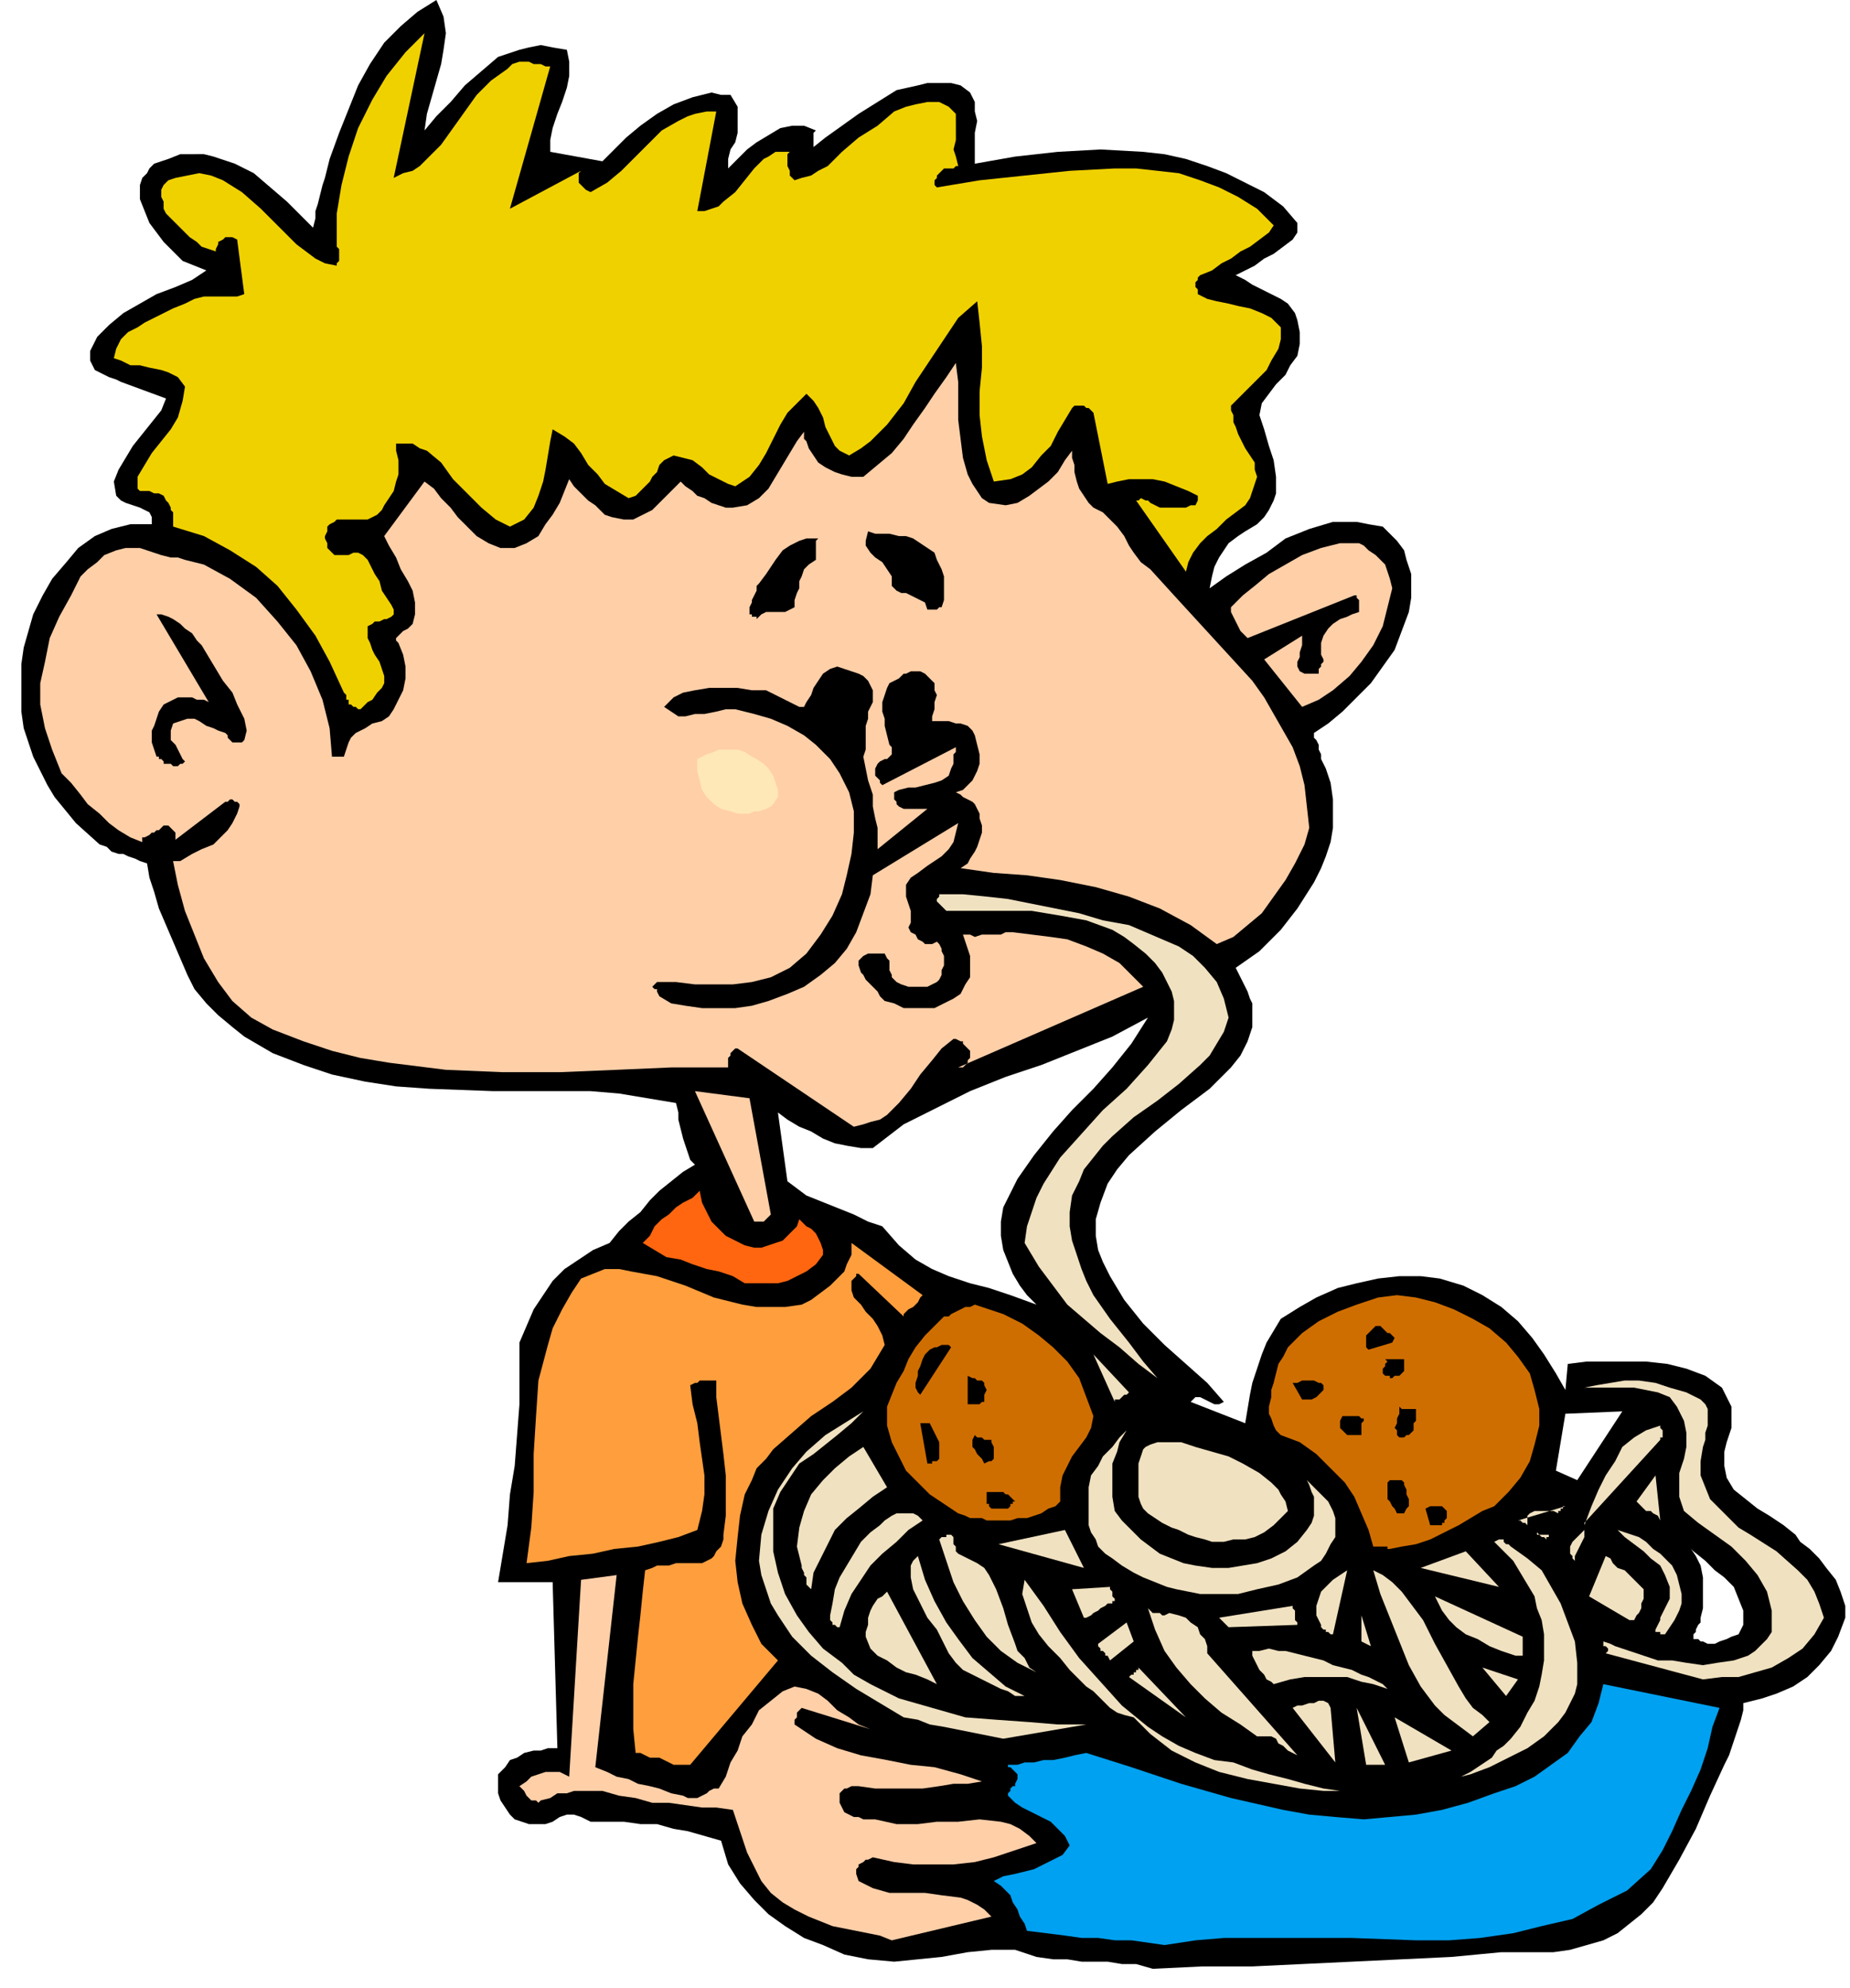
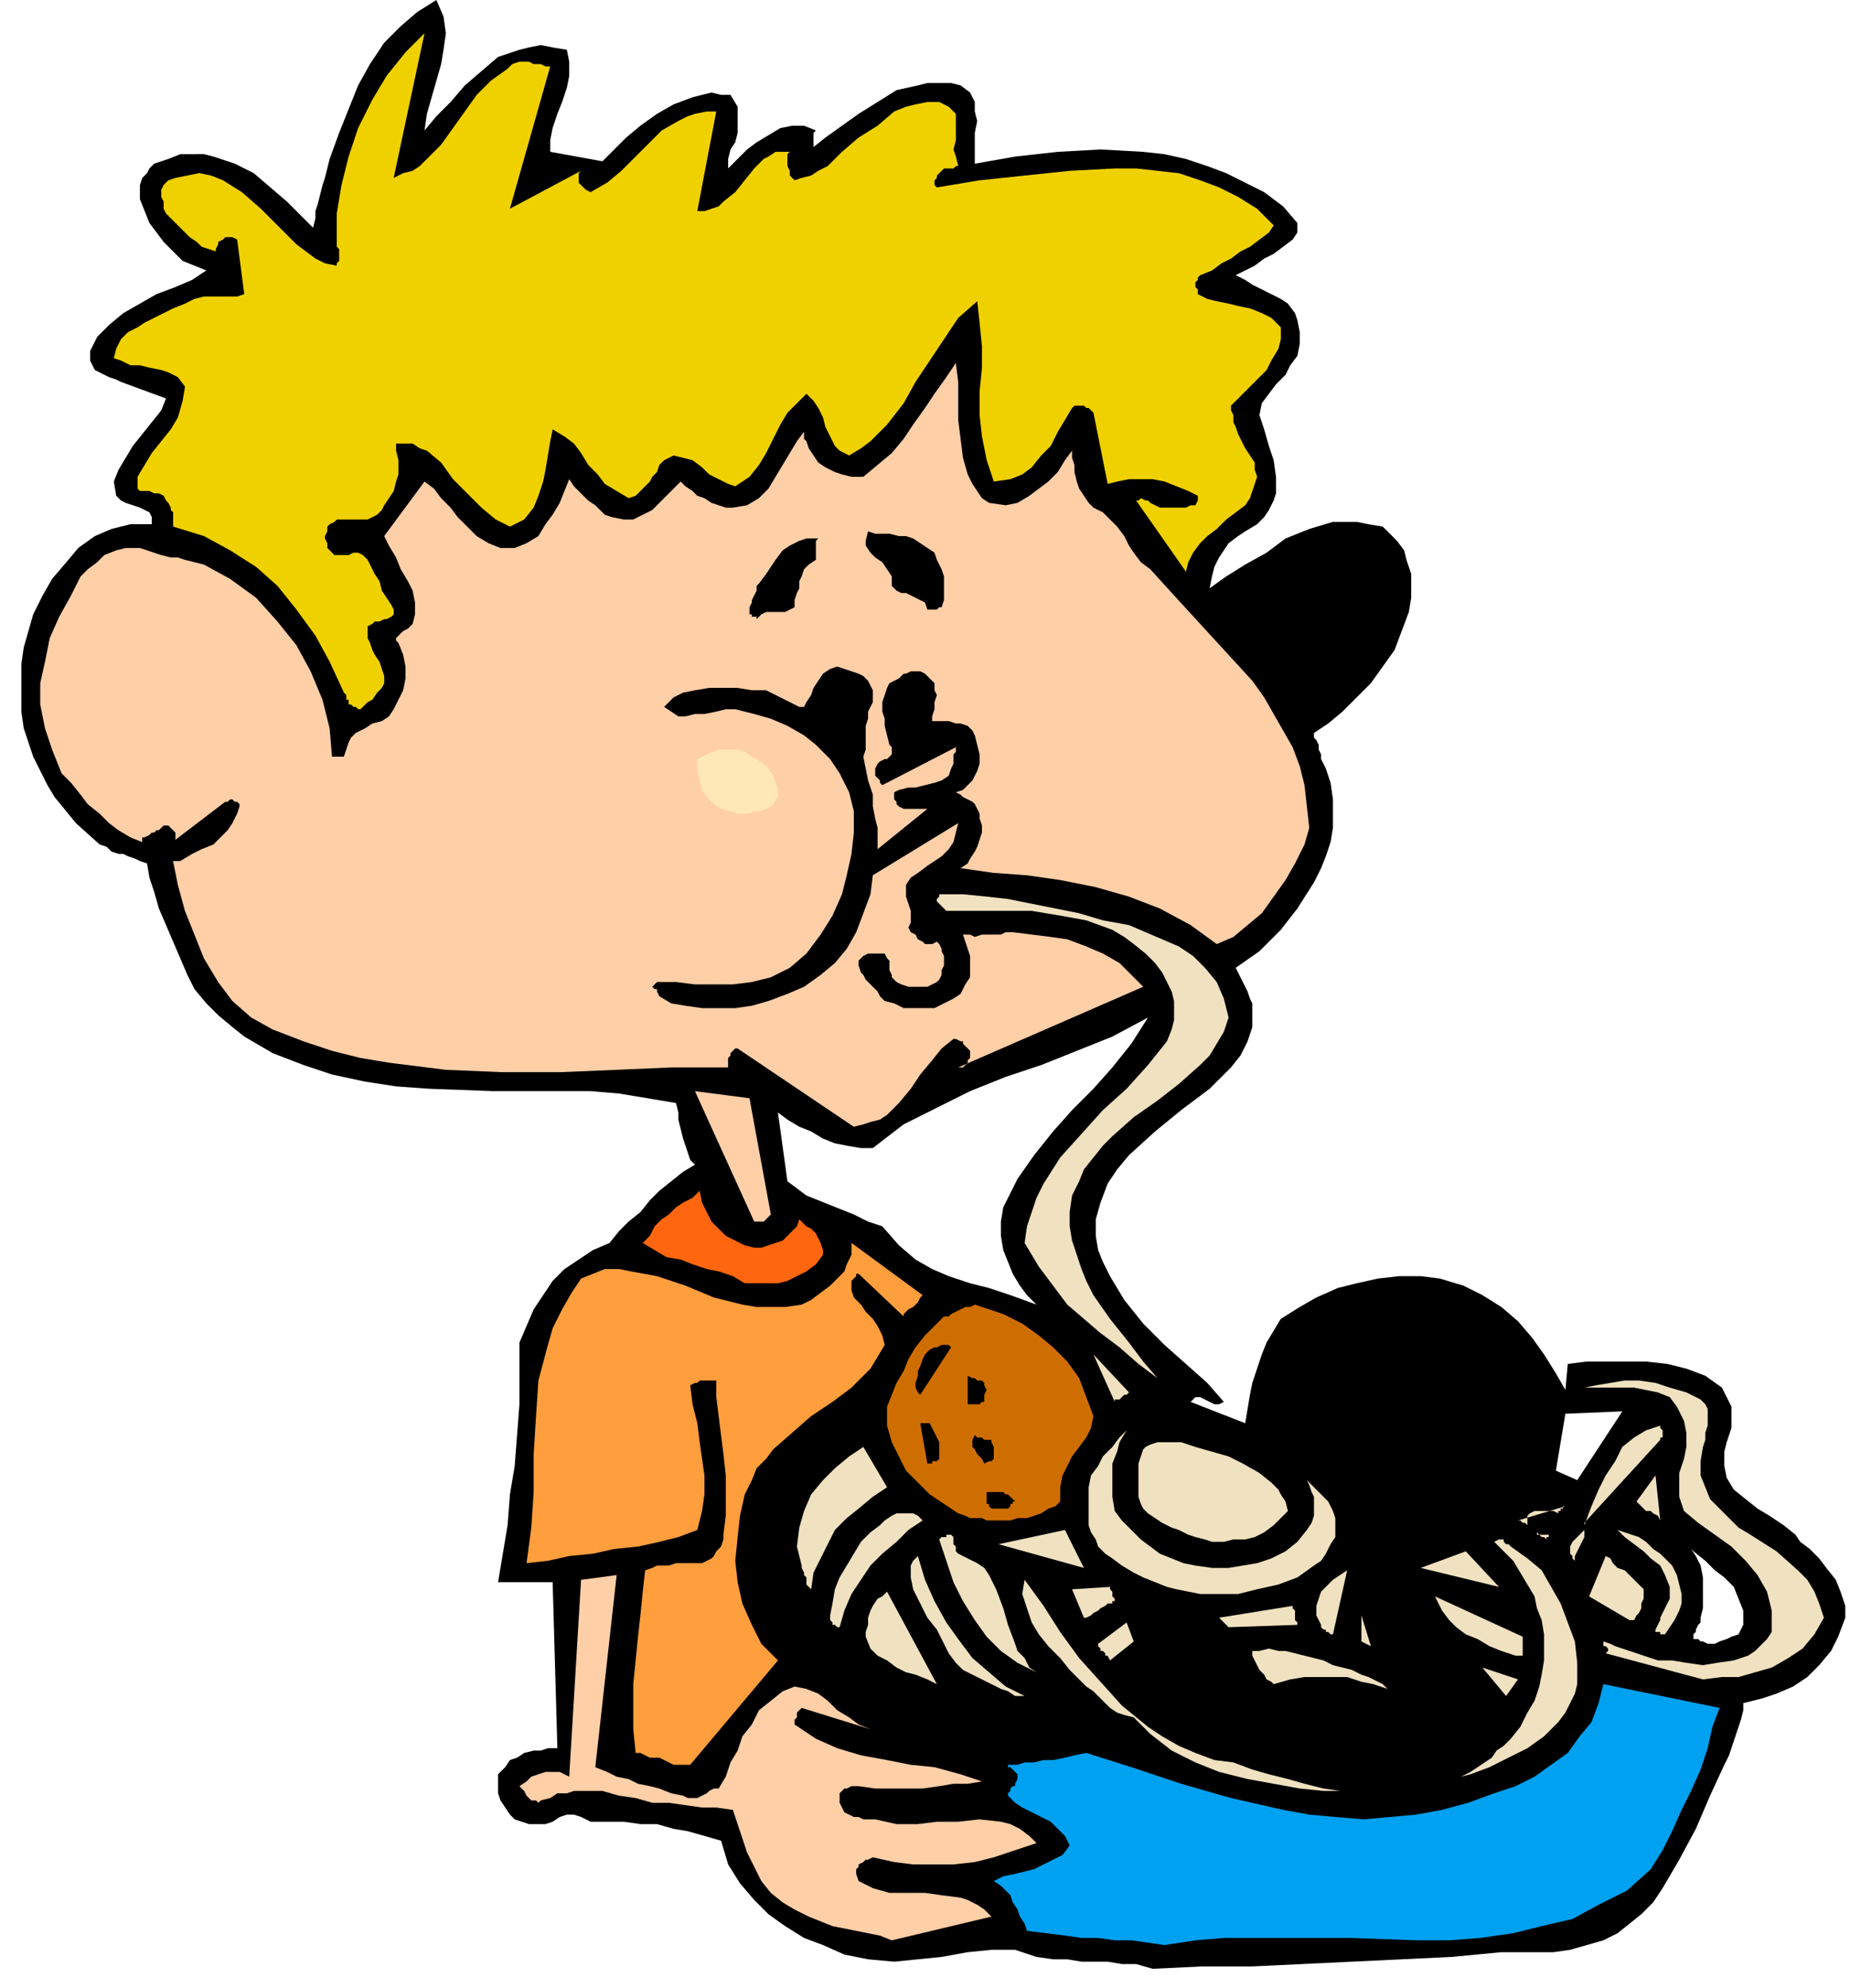
<svg xmlns="http://www.w3.org/2000/svg" fill-rule="evenodd" height="2.791in" preserveAspectRatio="none" stroke-linecap="round" viewBox="0 0 780 838" width="2.599in">
  <style>.brush1{fill:#000}.pen1{stroke:none}.brush3{fill:#ffcfa8}.brush4{fill:#f0e1c0}.brush6{fill:#cf6e00}.brush8{fill:#ffe8b8}</style>
  <path class="pen1 brush1" d="m486 830 21-1h21l21-1 21-1 21-1 21-1 21-2h22l7-1 7-2 7-2 6-3 5-4 5-4 5-5 4-6 7-12 7-13 6-14 6-13 2-4 1-3 1-3 1-3 1-3 1-3 1-4v-3l8-2 6-2 7-3 6-4 5-5 5-6 3-6 3-8v-5l-2-6-2-5-4-5-3-4-4-4-4-3-2-3-5-4-6-4-5-3-5-4-5-4-3-5-1-5v-6l1-4 1-3 1-3v-9l-2-4-2-4-7-5-8-3-8-2-9-1h-25l-8 1-1 11-4-7-5-8-5-7-6-7-7-6-8-5-8-4-10-3-8-1h-9l-9 1-9 2-8 2-9 4-7 4-8 5-3 5-3 5-2 5-2 6-2 6-1 5-1 6-1 6-23-9 1-1 1-1h2l2 1 2 1 2 1h2l2-1-7-8-9-8-9-8-9-9-8-10-6-10-3-6-2-5-1-6v-7l2-7 3-8 4-6 5-6 11-10 11-9 12-9 9-9 4-5 3-6 2-6v-10l-1-2-1-3-1-2-1-2-1-2-1-2-1-2 10-7 9-9 7-9 7-11 3-6 2-5 2-6 1-6v-12l-1-7-2-6-1-2-1-2v-2l-1-2v-2l-1-2-1-1v-2l6-4 6-5 6-6 6-6 5-7 5-7 3-8 3-8 1-6v-10l-2-6-1-4-3-4-3-3-3-3-6-1-5-1h-10l-10 3-10 4-8 6-9 5-8 5-7 5 1-5 1-4 2-4 2-3 2-3 4-3 3-2 5-3 3-3 2-3 2-4 1-3v-7l-1-7-2-6-2-7-2-6 1-5 3-4 3-4 4-4 2-4 3-4 1-5v-5l-1-5-1-3-3-4-3-2-4-2-4-2-4-2-3-2-4-2 4-2 4-2 4-3 4-2 4-3 4-3 2-3v-4l-6-7-8-6-8-4-8-4-8-3-9-3-9-2-9-1-18-1-18 1-18 2-17 3V56l1-5-1-4v-4l-2-4-4-3-4-1h-10l-4 1-9 2-8 5-8 5-7 5-7 5-5 4v-6l1-1-5-2h-5l-5 1-5 3-5 3-4 3-4 4-4 4v-4l1-4 2-3 1-4V45l-3-5h-4l-4-1-4 1-4 1-8 3-7 4-7 5-6 5-5 5-5 5-22-4v-5l1-5 2-6 2-5 2-6 1-5v-6l-1-5-6-1-5-1-5 1-4 1-9 3-7 6-7 6-6 7-6 6-5 6 1-7 2-7 2-7 2-7 1-6 1-7-1-7-3-7-8 5-7 6-7 7-6 9-5 9-4 10-4 10-4 11-1 4-1 4-1 3-1 4-1 4-1 3v3l-1 4-5-5-6-6-7-6-7-6-8-4-9-3-4-1H76l-5 2-3 1-3 1-2 2-1 2-2 2-1 3v6l2 5 2 5 3 4 3 4 4 4 4 4 5 2 5 2-6 4-7 3-8 3-7 4-7 4-6 5-5 5-3 6v4l1 2 1 2 2 1 2 1 2 1 3 1 2 1 19 7-2 5-4 5-4 5-4 5-3 5-3 5-2 5 1 6 2 2 2 1 3 1 3 1 2 1 2 1 1 2v3h-9l-8 2-7 3-7 5-5 6-6 7-4 7-4 8-2 7-2 7-1 7v20l1 7 2 6 2 6 3 6 3 6 3 5 9 11 10 9 3 1 2 2 3 1h2l2 1 3 1 2 1 3 1 1 6 2 6 2 7 3 7 3 7 3 7 3 7 3 6 5 6 5 5 6 5 5 4 12 7 13 5 12 4 14 3 13 2 14 1 27 1h41l12 1 12 2 12 2 1 4v3l1 4 1 4 1 3 1 3 1 3 2 2-5 3-5 4-5 4-4 4-4 5-5 4-4 4-4 5-7 3-6 4-6 4-5 5-4 6-4 6-3 7-3 7v26l-1 13-1 13-2 12-1 13-2 12-2 12h23l2 70h-4l-3 1h-3l-4 1-3 2-3 1-2 3-3 3v8l1 3 2 3 2 3 2 2 3 1 3 1h7l3-1 3-2 3-1h3l3 1 4 2h14l7 1h7l7 2 6 1 7 2 7 2 3 10 5 8 6 7 6 6 7 5 8 5 8 3 9 4 10 2 11 1 10-1 10-1 11-2 10-1h10l9 3 7 1h6l6 1h11l6 1h6l7 2zm232-138 2 1h3l2-1 3-1 2-1 3-1 1-2 1-2v-6l-2-5-2-5-4-4-4-3-4-4-5-4-4-4 3 3 2 3 2 4 1 5v13l-1 4v2l-1 1-1 2v1l-1 1v2h2l1 1h1zm-53-68 19-29-24 1-4 24 9 4zm-228-74-4-4-3-4-3-5-2-5-2-5-1-6v-6l1-6 6-12 7-10 8-10 8-9 9-9 8-9 8-10 7-11-15 8-15 6-15 6-15 5-15 6-14 7-14 7-13 10h-5l-6-1-5-1-5-2-5-3-5-2-5-3-4-3 4 29 4 3 4 3 5 2 5 2 5 2 5 2 6 3 6 2 7 8 7 6 7 4 7 3 9 3 8 2 9 3 11 4z" />
  <path class="pen1" style="fill:#00a1f0" d="m491 820 13-2 12-1h54l27 1h14l13-1 14-2 12-3 13-3 11-6 12-6 10-9 5-8 4-8 4-9 4-8 4-9 3-9 2-9 3-8-49-10-2 8-3 8-5 6-5 7-7 5-7 5-8 4-9 3-11 4-11 3-11 2-11 1-11 1-12-1-11-1-11-2-22-5-21-6-21-7-19-6-5 1-4 1-5 1h-4l-4 1h-4l-3 1h-4v1h1l1 1 1 1 1 1v2l-1 2v1h-1l-1 1v1l-1 1v1l3 3 3 2 4 2 4 2 4 2 3 3 3 3 2 4-3 4-4 2-4 2-4 2-4 1-4 1-5 1-4 2 3 2 2 2 2 2 1 3 2 3 1 3 2 3 1 3 8 1 8 1 7 1h7l7 1h7l7 1 7 1z" />
  <path class="pen1 brush3" d="m376 818 42-10-3-3-3-2-4-2-3-1-8-1-7-1h-15l-7-2-6-3-1-3v-2l1-1v-1l2-1 1-1h1l2-1 9 2 8 1h17l9-1 8-2 9-3 9-3-3-3-4-3-4-2-4-1-9-1-9 1h-9l-8 1h-9l-9-2h-5l-2-1h-2l-2-1-2-1-1-2-1-2v-4l1-1 1-1h1l2-1h3l7 1h20l7-1 6-1h6l6-1-9-3-11-3-10-1-10-2-11-2-10-3-9-4-9-6v-2l1-1v-2l1-1 1-1 29 9-5-2-4-3-5-3-4-4-4-3-5-2-5-1-5 2-5 4-5 4-3 6-4 5-2 6-3 5-2 6-3 5h-2l-2 1-1 1-2 1-2 1h-4l-2-1-5-1-5-2-4-1-5-1-4-2-5-1-4-2-5-2 9-81-15 2-5 83-2-1-2-1h-6l-3 1-3 1-2 2-3 2 1 1 1 1 1 2 1 1 1 1h2l1 1 1-1 4-1 3-2h4l3-1h12l7 2 7 1 7 2h7l7 1 7 1h6l7 1 2 6 2 6 2 6 3 6 3 6 4 5 5 4 5 3 6 3 5 2 5 2 5 1 5 1 5 1 5 1 5 2z" />
  <path class="pen1 brush4" d="M558 755h15-8l-7-1-8-2-7-2-8-2-7-2-8-3-8-1-8-3-7-3-7-4-6-4-11-9-9-10-9-10-8-11-7-11-8-11-1 6 2 6 2 6 3 5 4 5 5 5 4 5 4 4 3 3 3 2 3 3 2 2 2 2 3 2 3 1 4 1 7 7 9 7 10 5 10 4 12 3 11 2 11 2 10 1zm19 0 18-1-18 1zm35-5 8-2 8-3 8-4 8-4 7-5 6-6 3-4 2-4 2-4 1-4v-9l-1-9-3-8-3-8-4-7-4-7-6-5-7-5-1-1h-1l-1-1v-1h-2l-2 1 8 8 6 10 3 5 1 5 2 5 1 6v11l-1 6-1 5-2 6-3 5-3 6-4 5-3 3-3 2-2 3-3 2-3 2-3 2-4 2-4 1z" />
  <path class="pen1" style="fill:#ff9e3d" d="M284 744h7l37-44-7-7-4-8-4-9-2-9-1-9 1-10 1-9 2-9 3-6 2-5 4-4 3-4 8-7 8-7 9-6 8-6 4-4 4-4 3-5 3-5-1-4-2-4-2-3-3-3-2-3-3-3-1-3v-4l1-1 1-1v-1h1l19 18v-1l1-1 1-1 2-1 1-1 1-1 1-2 1-1-30-22v5l-2 4-1 3-3 3-3 3-4 3-4 3-4 2-7 1h-12l-6-1-12-3-12-5-12-4-11-2-5-1h-6l-5 2-5 2-4 6-4 7-4 8-2 7-4 15-1 15-1 16v16l-1 15-2 15 9-1 9-2 10-1 9-2 10-1 9-2 8-2 8-3 2-8 1-7v-8l-1-7-1-7-1-8-2-8-1-8 2-1h1l1-1h7v7l1 8 1 8 1 8 1 9v17l-1 8v2l-1 3-2 2-1 2-1 1-2 1-2 1h-11l-3 1h-5l-2 1-3 1-1 9-1 10-1 9-1 10-1 10v19l1 10h2l2 1 2 1h4l2 1 2 1 2 1z" />
-   <path class="pen1 brush4" d="M576 744h8l-12-24 4 24zm-13-1-2-23-1-2-2-1h-2l-2 1h-2l-3 1h-2l-2 1 18 23zm31 0 18-5-24-14 6 19zm-47-3-38-43v-3l-1-3-2-2-1-3-3-2-2-2-3-1-4-1-2 1h-1l-1-1h-3l-1-1-1-1 3 9 4 9 5 7 6 7 6 6 7 6 8 5 7 5h6l2 1 1 2 2 1 2 2 2 1 2 1zm-124-7 35-6h-12l-12-1-14-1-13-1-14-4-14-4-6-3-6-3-7-4-5-5-8-6-6-7-5-7-5-9-3-9-2-9v-18l3-7 4-6 4-6 6-4 5-4 5-4 6-5 5-5-8 5-8 5-8 7-6 7-6 9-4 9-3 10-1 11 1 6 2 6 2 6 3 5 6 9 8 8 9 7 10 7 10 6 10 6 6 1 5 2 6 1 5 1 5 1 5 1 5 1 5 1zm198-1 7-6-3-3-4-3-3-4-3-5-5-9-5-9-5-10-6-8-3-4-4-4-4-3-4-2 3 10 4 10 4 10 4 10 5 9 6 8 4 4 4 3 4 3 4 3zm-121-8-20-21v1h-1v1h-1v1h-1l-1 1 24 17z" />
  <path class="pen1 brush4" d="M428 715h4l-8-4-7-6-7-6-6-8-5-7-5-9-4-9-3-10-2 2-1 2v5l1 5 3 6 3 6 4 5 3 6 2 4 3 4 3 3 4 2 4 2 4 2 4 2 3 1 3 2zm207 0 5-7-15-5 10 12zm-50-3-2-2-2-1-4-2-3-1-4-2-4-1-4-1-4-2-4-1-4-1-4-1-4-1h-3l-4-1-4 1h-3v2l1 2 1 2 1 2 2 2 1 2 2 1 1 1 7-2 6-1h18l6 2 5 1 6 2zm-190-2-21-39-2 2-2 1-2 3-1 2-1 3v3l-1 3v2l2 5 3 3 4 2 4 3 4 2 4 1 5 2 4 2zm323-2 8-1h7l7-2 7-2 7-4 6-4 5-6 4-7-2-6-2-5-3-5-4-4-9-8-11-7-5-3-4-4-4-4-4-4-2-5-2-5v-6l1-6 1-3v-3l1-3v-7l-1-2-2-2-6-3-7-2-6-2-7-1h-6l-6 1-6 1-5 1h21l5 1 5 1 5 2 3 4 3 6 1 5v6l-1 5-2 6v10l2 6 6 5 7 5 7 5 6 6 5 6 4 7 1 4 1 4v9l-2 3-3 3-2 2-3 2-6 2-7 1-6 1-7-1-6-1h-6l-3-1-3-1-3-1-3-1-3-1-3-1-2-1-3-1v2h1l1 1v1l-1 1 41 11zm-281-3-3-2-2-4-3-3-1-3-3-8-2-7-3-8-3-6-2-3-3-2-4-2-4-2-1-1v-2l-1-1v-3l-1-1h-2v1h-2l-1 1 3 9 3 9 4 8 5 8 5 7 6 6 7 5 8 4zm31-5 10-8-3-8-12 9v1l1 1v1h1l1 1v1h1l1 2zm171-2h3v-8l-37-17 3 6 3 4 3 3 4 3 5 2 5 3 5 2 6 2zm-61-4-4-13v11l2 1 2 1zm-16-5 6-27-3 2-3 2-3 3-2 2-1 3-1 3v4l2 4v1l1 1h1v1h1l1 1h1z" />
  <path class="pen1 brush4" d="m702 689 2-3 2-3 2-4 1-3v-4l-1-4-1-4-2-4-2-2-3-3-3-2-3-3-3-2-3-1-3-1-3-1 3 3 4 3 4 3 3 3 4 3 2 4 2 5v5l-1 2-1 2-1 2-1 2v1l-1 2-1 2v1h2v1h2zm-348-3 2-7 3-7 4-6 4-6 5-5 6-5 5-5 6-4-2-2-2-1h-7l-2 1-3 2-2 2-4 3-4 4-3 5-3 5-3 5-2 5-1 6-1 5v2l1 1v1h1l1 1h1zm164 0 29-1v-1l-1-1v-4l-1-1v-1l-31 5 1 1 1 1 1 1 1 1z" />
  <path class="pen1 brush4" d="M687 683h2l1-2 1-1 1-2v-2l1-2v-4l-2-2-2-2-2-2-2-2-3-1-2-2-1-2-2-1-7 17 17 10zm-230-1h1l2-1 1-1 2-1 1-1 2-1 1-1h2v-1h1v-1l-1-1v-2l-1-1v-1l-16 1 5 12zm49-10h16l8-2 9-2 8-3 7-5 3-2 2-3 2-4 2-3v-8l-1-3-2-4-2-2-3-3-2-2-2-2 1 2 1 3 1 2v8l-1 3-2 3-4 5-5 4-6 3-6 2-6 1-6 1h-7l-7-1-5-1-5-2-5-2-4-3-4-3-4-4-4-4-3-4-1-6v-14l2-5 1-4 3-5 3-3-3 3-3 3-3 4-4 4-2 4-3 4-1 5v16l1 3 2 3 1 3 3 3 3 2 4 3 5 3 4 2 5 2 5 2 4 1 5 1 5 1zm-164-2 1-7 3-6 3-6 3-6 5-5 5-4 6-5 6-4-10-17-6 4-6 5-5 5-5 6-3 7-2 7-1 8 2 8v1l1 2v1l1 1v3l1 1 1 1zm290-1-14-15-19 7 33 8zm-175-8-8-16-28 6 36 10zm207-3v-2l1-2 1-2 1-2 1-2v-6l32-35v-1h1v-3l-1-1v-1l-6 2-5 3-5 4-3 6-4 6-3 6-3 7-3 8v2l-1 1-1 1-1 1-1 1-1 1-1 2v3l1 1v1l1 1z" />
-   <path class="pen1 brush6" d="m586 653 5-1 6-1 6-2 6-3 6-3 5-3 5-3 5-2 6-6 5-6 4-7 2-7 2-8v-7l-2-8-2-7-5-7-5-6-7-6-7-4-8-4-8-3-8-2-8-1-8 1-9 3-8 3-8 4-7 5-6 6-2 4-2 3-1 4-1 4-1 3v3l-1 4v3l1 2 1 3 1 2 2 2 8 3 7 5 6 6 6 6 4 6 3 7 3 7 2 7h6v1h1z" />
  <path class="pen1 brush4" d="M511 650h5l4-1h5l4-1 4-2 4-3 3-3 3-3-1-4-2-3-1-2-3-3-5-4-7-4-6-3-7-2-7-2-6-2h-10l-3 1-2 1-1 1-1 3-1 3v14l1 3 1 2 2 2 3 2 3 2 4 2 3 1 4 2 3 1 4 1 3 1zm141-1v-1h1v-1h1-5l-1-1v1h1l1 1h1l1 1z" />
  <path class="pen1 brush1" d="M603 643h5v-1h1v-1l1-1v-3l-1-1-1-1h-5l-2 1 2 7z" />
  <path class="pen1 brush4" d="M644 643v-4l1-1 2-1h8l2 1v-1h1v-1h1v-1h1l-20 6h1l1 1h1l1 1z" />
  <path class="pen1 brush6" d="M423 641h3l3-1h4l3-1 3-1 3-2 3-1 2-2v-6l1-5 2-4 2-4 3-4 3-4 2-4 1-5-3-8-3-8-5-7-6-6-6-5-7-5-8-4-9-3-3-1-2 1h-2l-2 1-2 1-2 1-1 1h-2l-4 4-4 4-4 5-3 5-2 5-3 5-2 5-2 5v8l2 7 3 6 3 6 5 5 5 5 6 4 6 4 3 1 2 1h5l2 1h7z" />
  <path class="pen1 brush4" d="m700 641-2-19-8 11 1 1 1 1 1 1 1 1h2l1 1 2 1 1 2z" />
  <path class="pen1 brush1" d="M589 638h3l1-2 1-1v-3l-1-2v-2l-1-2v-1l-1-1h-5l-1 1v7l1 1 1 2 1 1 1 2zm-171-2h7l1-1v-1h1v-1h1l-1-1-1-1-1-1h-1l-1-1h-7v5h1v1l1 1zm-27-19h2v-1h2l1-1v-7l-1-2-1-2-1-2-1-2h-4l3 17zm24 0 2-1h1l1-1v-5l-1-2v-1h-3l-1-1h-2l-1-1-1 2v3l1 1 1 2 1 1 1 1 1 2zm154-12h5v-5l1-1v-1h-1l-1-1h-7l-1 2v3l1 1 1 1 1 1h1zm20 0 1 1h2l1-1h1l1-1 1-1v-3l1-1v-5h-6l-1-1v3l-1 2v2l-1 2 1 1v2zm-181-13h5l1-1h1v-3l1-2-1-2v-1l-1-1h-2l-1-1h-1l-2-1v12z" />
  <path class="pen1 brush4" d="M470 591v-1h2l1-1 1-1h1l1-1-15-16 9 20z" />
  <path class="pen1 brush1" d="M549 590h4l2-1 1-1 1-1 1-1v-2l-1-1h-1l-2-1h-5l-2 1h-2l4 7zm-161-2 13-20-1-1h-3l-2 1h-1l-2 1-1 1-1 1-1 2-1 3-1 2v2l-1 3v2l1 2 1 1z" />
  <path class="pen1 brush4" d="m488 581-6-7-6-8-8-10-7-10-3-6-2-5-2-6-2-6-1-6v-6l1-7 3-6 2-5 4-5 4-5 4-4 9-8 10-7 9-7 9-8 4-4 3-5 3-5 2-6-2-8-3-7-5-6-5-5-6-4-7-3-7-3-7-3-11-2-10-3-10-2-10-2-10-2-9-1-10-1h-10v1l-1 1v1l1 1 1 1 1 1 1 1h36l12 2 11 2 11 4 5 3 4 3 5 4 4 4 3 4 2 4 2 4 1 4v8l-1 4-2 5-8 10-9 10-10 9-9 10-9 10-7 11-3 6-2 6-2 6-1 7 6 10 6 8 6 8 7 6 7 6 8 6 8 7 8 6z" />
  <path class="pen1 brush1" d="M584 580h2v1h1l1-1h2l1-1 1-1v-5h-8l1 1-1 1v1l-1 1v2l1 1zm-7-11 10-3 1-2-1-1-1-1h-1l-1-1-1-1-1-1h-2l-1 1-1 1-1 1-1 1v5l1 1z" />
  <path class="pen1" style="fill:#ff660f" d="M314 541h14l4-1 4-2 4-2 4-3 3-4v-2l-1-3-1-2-1-2-2-2-2-1-1-1-2-2-1 3-2 2-2 2-2 2-3 1-3 1-3 1h-3l-4-1-4-2-4-2-3-3-3-3-2-4-2-4-1-5-3 3-4 2-3 2-3 3-3 2-3 3-2 4-3 3 5 3 5 3 6 1 5 2 6 2 5 1 6 2 5 3z" />
  <path class="pen1 brush3" d="M318 515h4l1-1 1-1 1-1-9-49-23-3 25 55z" />
  <path class="pen1 brush3" d="m360 475 4-1 3-1 4-1 3-2 5-5 5-6 4-6 5-6 4-5 5-4h1l2 1h1v1l1 1 1 1 1 1v3l-1 1v1l-1 1-1 1h-2l78-34-5-5-5-5-7-4-7-3-8-3-7-1-8-1-8-1h-3l-2 1h-8l-3 1-2-1h-3l1 3 1 3 1 3v9l-2 3-2 4-3 2-4 2-4 2h-13l-4-2-4-1-2-2-1-2-2-2-1-1-2-2-1-2-1-1-1-3v-2l1-1 1-1 2-1h7l1 2 1 1v4l1 2v1l2 2 2 1 3 1h8l2-1 2-1 1-1 1-2v-2l1-2v-4l-1-2v-1l-1-2-1-1-2 1h-3l-1-1-2-1-1-2-2-1-1-2 1-2v-5l-1-3-1-3v-5l2-3 3-2 4-3 3-2 3-2 3-3 2-3 1-4 1-4-36 22-1 8-3 8-3 8-4 7-5 6-6 5-7 5-7 3-8 3-7 2-7 1h-14l-7-1-6-1-5-3-1-2v-1h-1l-1-1 1-1 1-1h8l8 1h16l8-1 8-2 8-4 7-6 6-8 5-8 4-9 2-8 2-9 1-9v-9l-2-8-4-8-4-6-6-6-5-4-7-4-7-3-7-2-8-2h-4l-4 1-5 1h-4l-4 1h-3l-3-2-3-2 4-4 4-2 5-1 6-1h12l6 1h6l2 1 2 1 2 1 2 1 2 1 2 1 2 1h2l1-2 2-3 1-3 2-3 2-3 3-2 3-1 3 1 3 1 3 1 2 1 2 2 1 2 1 2v5l-2 4v3l-1 3v10l-1 3 1 5 1 5 2 6v5l1 5 1 4v9l21-17h-10l-2-1-1-1v-1l-1-1v-3l2-1 4-1h3l4-1 4-1 3-1 3-2 1-3 1-2v-4l1-1v-2l-31 16-1-1v-1l-1-1-1-1v-3l1-2 1-1 2-1h1l1-1 1-1v-3l-1-1-1-4-1-4v-3l-1-3v-4l1-3 1-3 1-2 2-1 2-1 2-2h1l2-1h4l2 1 2 2 2 2v3l1 2-1 3v3l-1 3v2h7l3 1h2l3 1 2 2 1 2 1 4 1 4v4l-1 3-2 4-2 2-2 2-3 1 2 1 1 1 2 1 2 1 1 1 1 2 1 2v2l1 3v3l-1 3-1 3-1 2-2 3-1 2-3 2 14 2 14 1 14 2 15 3 14 4 13 5 13 7 11 8 7-3 6-5 6-5 5-7 5-7 4-7 4-8 2-7-1-9-1-9-2-8-3-8-4-7-4-7-4-7-5-7-11-12-11-12-11-12-10-11-4-3-3-4-2-3-2-4-3-4-3-3-3-3-4-2-2-2-2-3-2-3-1-3-1-4v-3l-1-3v-3l-3 4-3 5-4 4-4 3-4 3-5 3-5 1-7-1-3-2-2-3-2-3-2-4-2-7-1-8-1-8v-16l-1-8-4 6-5 7-4 6-5 7-4 6-5 6-6 5-6 5h-5l-4-1-3-1-4-2-3-2-2-3-2-3-1-3-1-1v-3l-3 4-3 5-3 5-3 5-3 5-4 4-5 3-6 1h-3l-3-1-3-1-3-2-3-1-2-2-3-2-2-2-3 3-3 3-3 3-3 3-4 2-4 2h-4l-5-1-3-1-2-2-2-2-3-2-2-2-2-2-2-2-2-3-2 5-2 5-3 5-3 4-3 5-5 3-5 2h-6l-5-2-5-3-4-4-4-4-3-4-4-4-3-4-4-3-17 23 2 4 3 5 2 5 3 5 2 4 1 5v5l-1 4-1 1-1 1-2 1-1 1-1 1-1 1v1l1 1 2 5 1 5v5l-1 5-2 4-2 4-2 3-3 2-4 1-3 2-2 1-2 1-2 2-1 2-1 3-1 3h-5l-1-12-3-12-5-12-6-11-8-10-9-10-11-8-11-6-4-1-4-1-3-1h-3l-4-1-3-1-3-1-3-1h-6l-4 1-5 2-3 3-4 3-3 3-2 4-2 4-5 9-4 9-2 10-2 9v9l2 10 3 9 4 10 4 4 4 5 3 4 5 4 4 4 4 3 5 3 5 2v-2h1l2-1 1-1h1l1-1h1l1-1 1-1h2l1 1 1 1 1 1v3l21-16h1l1-1h1l1 1h1l1 1v1l-1 3-2 4-2 3-3 3-3 3-5 2-4 2-5 3h-3l2 10 3 11 4 10 4 10 6 10 6 8 8 7 9 5 13 5 12 4 12 3 12 2 24 3 24 1h24l24-1 23-1h24v-4l1-1v-1l1-1 1-1h1l49 33z" />
  <path class="pen1 brush8" d="M311 343h5l2-1h2l3-1 2-1 1-1 2-3v-3l-1-3-1-3-2-3-2-2-3-2-2-1-3-2-3-1h-8l-2 1-3 1-2 1-2 1v5l1 4 1 4 2 3 3 3 3 2 4 1 3 1z" />
  <path class="pen1 brush8" d="M315 334h4l1-1-13-9h-2v4l1 1 1 1 1 1 1 2h2l1 1h3z" />
-   <path class="pen1 brush1" d="M70 322h2l1 1h2l1-1h1l1-1-1-1-1-2-1-2-1-2-2-2v-4l1-3 3-1 3-1h3l2 1 3 2 3 1 2 1 3 1 1 1v1l1 1 1 1h4l1-1 1-4-1-5-3-6-2-5-4-5-3-5-3-5-3-5-2-2-2-3-3-2-2-2-3-2-2-1-3-1h-2l22 37-2-1h-3l-2-1h-6l-2 1-2 1-2 1-2 3-1 3-1 3-1 2v5l1 3 1 3h1v1h1l1 1v1h1z" />
  <path class="pen1" style="fill:#f0d100" d="m152 299 1-1 2-2 2-1 2-3 2-2 1-2v-3l-1-3-1-3-2-3-1-2-1-3-1-2v-5l2-1 1-1h2l2-1h1l2-1 1-1v-2l-1-2-2-3-2-3-1-4-2-3-2-4-1-2-2-2-2-1h-2l-2 1h-6l-1-1-2-2v-2l-1-2v-1l1-2v-2l1-1 2-1 1-1h13l2-1 2-1 2-2 1-2 2-3 2-3 1-4 1-3v-6l-1-4v-3h7l3 2 3 1 6 5 5 7 6 6 6 6 6 5 6 3 6-3 4-5 2-5 2-6 1-5 1-6 1-6 1-5 5 3 4 3 3 4 3 5 4 4 3 4 5 3 5 3 3-1 2-2 2-2 2-2 1-2 2-2 1-3 2-2 4-2 4 1 4 1 4 3 3 3 4 2 4 2 3 1 6-4 4-5 3-5 3-6 3-6 3-5 4-4 4-4 3 3 2 3 2 4 1 4 2 4 2 4 2 2 4 2 5-3 4-3 4-4 3-3 7-9 5-9 6-9 6-9 6-9 8-7 1 9 1 10v9l-1 10v10l1 9 2 10 3 9 7-1 5-2 4-3 4-5 4-4 3-6 3-5 3-5 1-1h4l1 1h1l1 1 1 1 6 30 4-1 5-1h10l5 1 5 2 5 2 4 2v2l-1 2h-2l-2 1h-11l-2-1-2-1-1-1h-1l-2-1-1 1h-1l21 30 1-4 2-4 3-4 3-3 4-3 4-4 4-3 4-3 2-3 1-3 1-3 1-3-1-3v-3l-2-3-2-3-1-2-1-2-1-2-1-3-1-2v-3l-1-2v-2l4-4 4-4 3-3 4-4 2-4 3-5 1-4v-5l-4-4-4-2-5-2-5-1-4-1-5-1-4-1-4-2v-2l-1-1v-2l1-1v-1l1-1 5-2 4-3 4-2 4-3 4-2 4-3 4-3 2-3-7-7-8-5-8-4-8-3-9-3-9-1-9-1h-9l-19 1-19 2-19 2-18 3-1-1v-2l1-1v-1l1-1 1-1 1-1h4l1-1h1l-1-4-1-3 1-4V48l-3-3-4-2h-5l-5 1-4 1-5 2-7 6-8 5-7 6-6 6-4 2-3 2-4 1-3 1-1-1-1-1v-2l-1-2v-5l1-1h-6l-3 2-2 1-4 4-4 5-4 5-5 4-2 2-3 1-3 1h-3l8-42h-4l-5 1-3 1-4 2-7 4-6 6-6 6-5 5-6 5-7 4-2-1-1-1-1-1-1-1v-4l1-1-30 16 17-60h-2l-2-1h-3l-2-1h-4l-3 1-2 2-7 5-6 6-5 7-5 7-5 7-6 6-3 3-3 2-4 1-4 2 13-61-8 8-8 10-6 10-6 12-4 12-3 12-2 12v14l1 1v5l-1 1v1l-5-1-4-2-4-3-4-3-8-8-7-7-8-7-8-5-5-2-5-1-5 1-5 1-3 1-2 2-1 2v3l1 2v3l1 2 1 1 2 2 3 3 2 2 2 2 3 2 2 2 3 1 3 1v-1l1-2v-1l2-1 1-1h3l2 1 3 23-3 1H86l-4 1-4 2-5 2-4 2-4 2-4 2-3 2-4 2-3 3-2 4-1 4 3 1 4 2h4l4 1 5 1 3 1 4 2 3 4-1 6-2 7-3 5-4 5-4 5-3 5-3 5v5l1 1h4l2 1h2l2 1 1 2 1 1 1 2v1l1 1v6l13 4 11 6 11 7 9 8 8 10 8 11 6 11 6 13 1 1v2h1v2h1l1 1h1l1 1h1z" />
-   <path class="pen1 brush3" d="m549 298 7-3 6-4 7-6 5-6 5-7 4-8 2-8 2-8-1-4-1-3-1-3-2-2-2-2-3-2-2-2-2-1h-8l-8 2-8 3-7 4-7 4-6 5-5 4-5 5v2l1 2 1 2 1 2 1 2 1 1 1 1 1 1 45-18h1v1l1 1v5l-3 1-2 1-3 1-3 2-2 2-2 3-1 3v5l1 2v1l-1 1v1l-1 1v2h-6l-2-1-1-2v-2l1-2v-2l1-3v-4l-16 10 16 20z" />
  <path class="pen1 brush1" d="m319 261 2-2 2-1h8l2-1 2-1v-3l1-3 1-2v-3l1-2 1-3 2-2 3-2v-8l1-1h-5l-3 1-4 2-3 2-3 4-2 3-2 3-3 4-1 1v2l-1 2-1 2v1l-1 2v3h1v1h2v1zm72-4h4l1-1h1l1-3v-10l-1-3-2-4-1-3-3-2-3-2-3-2-3-1h-3l-4-1h-6l-3-1-1 4v2l2 3 2 2 3 2 2 3 2 3v4l2 2 2 1h2l2 1 2 1 2 1 2 1 1 3z" />
</svg>